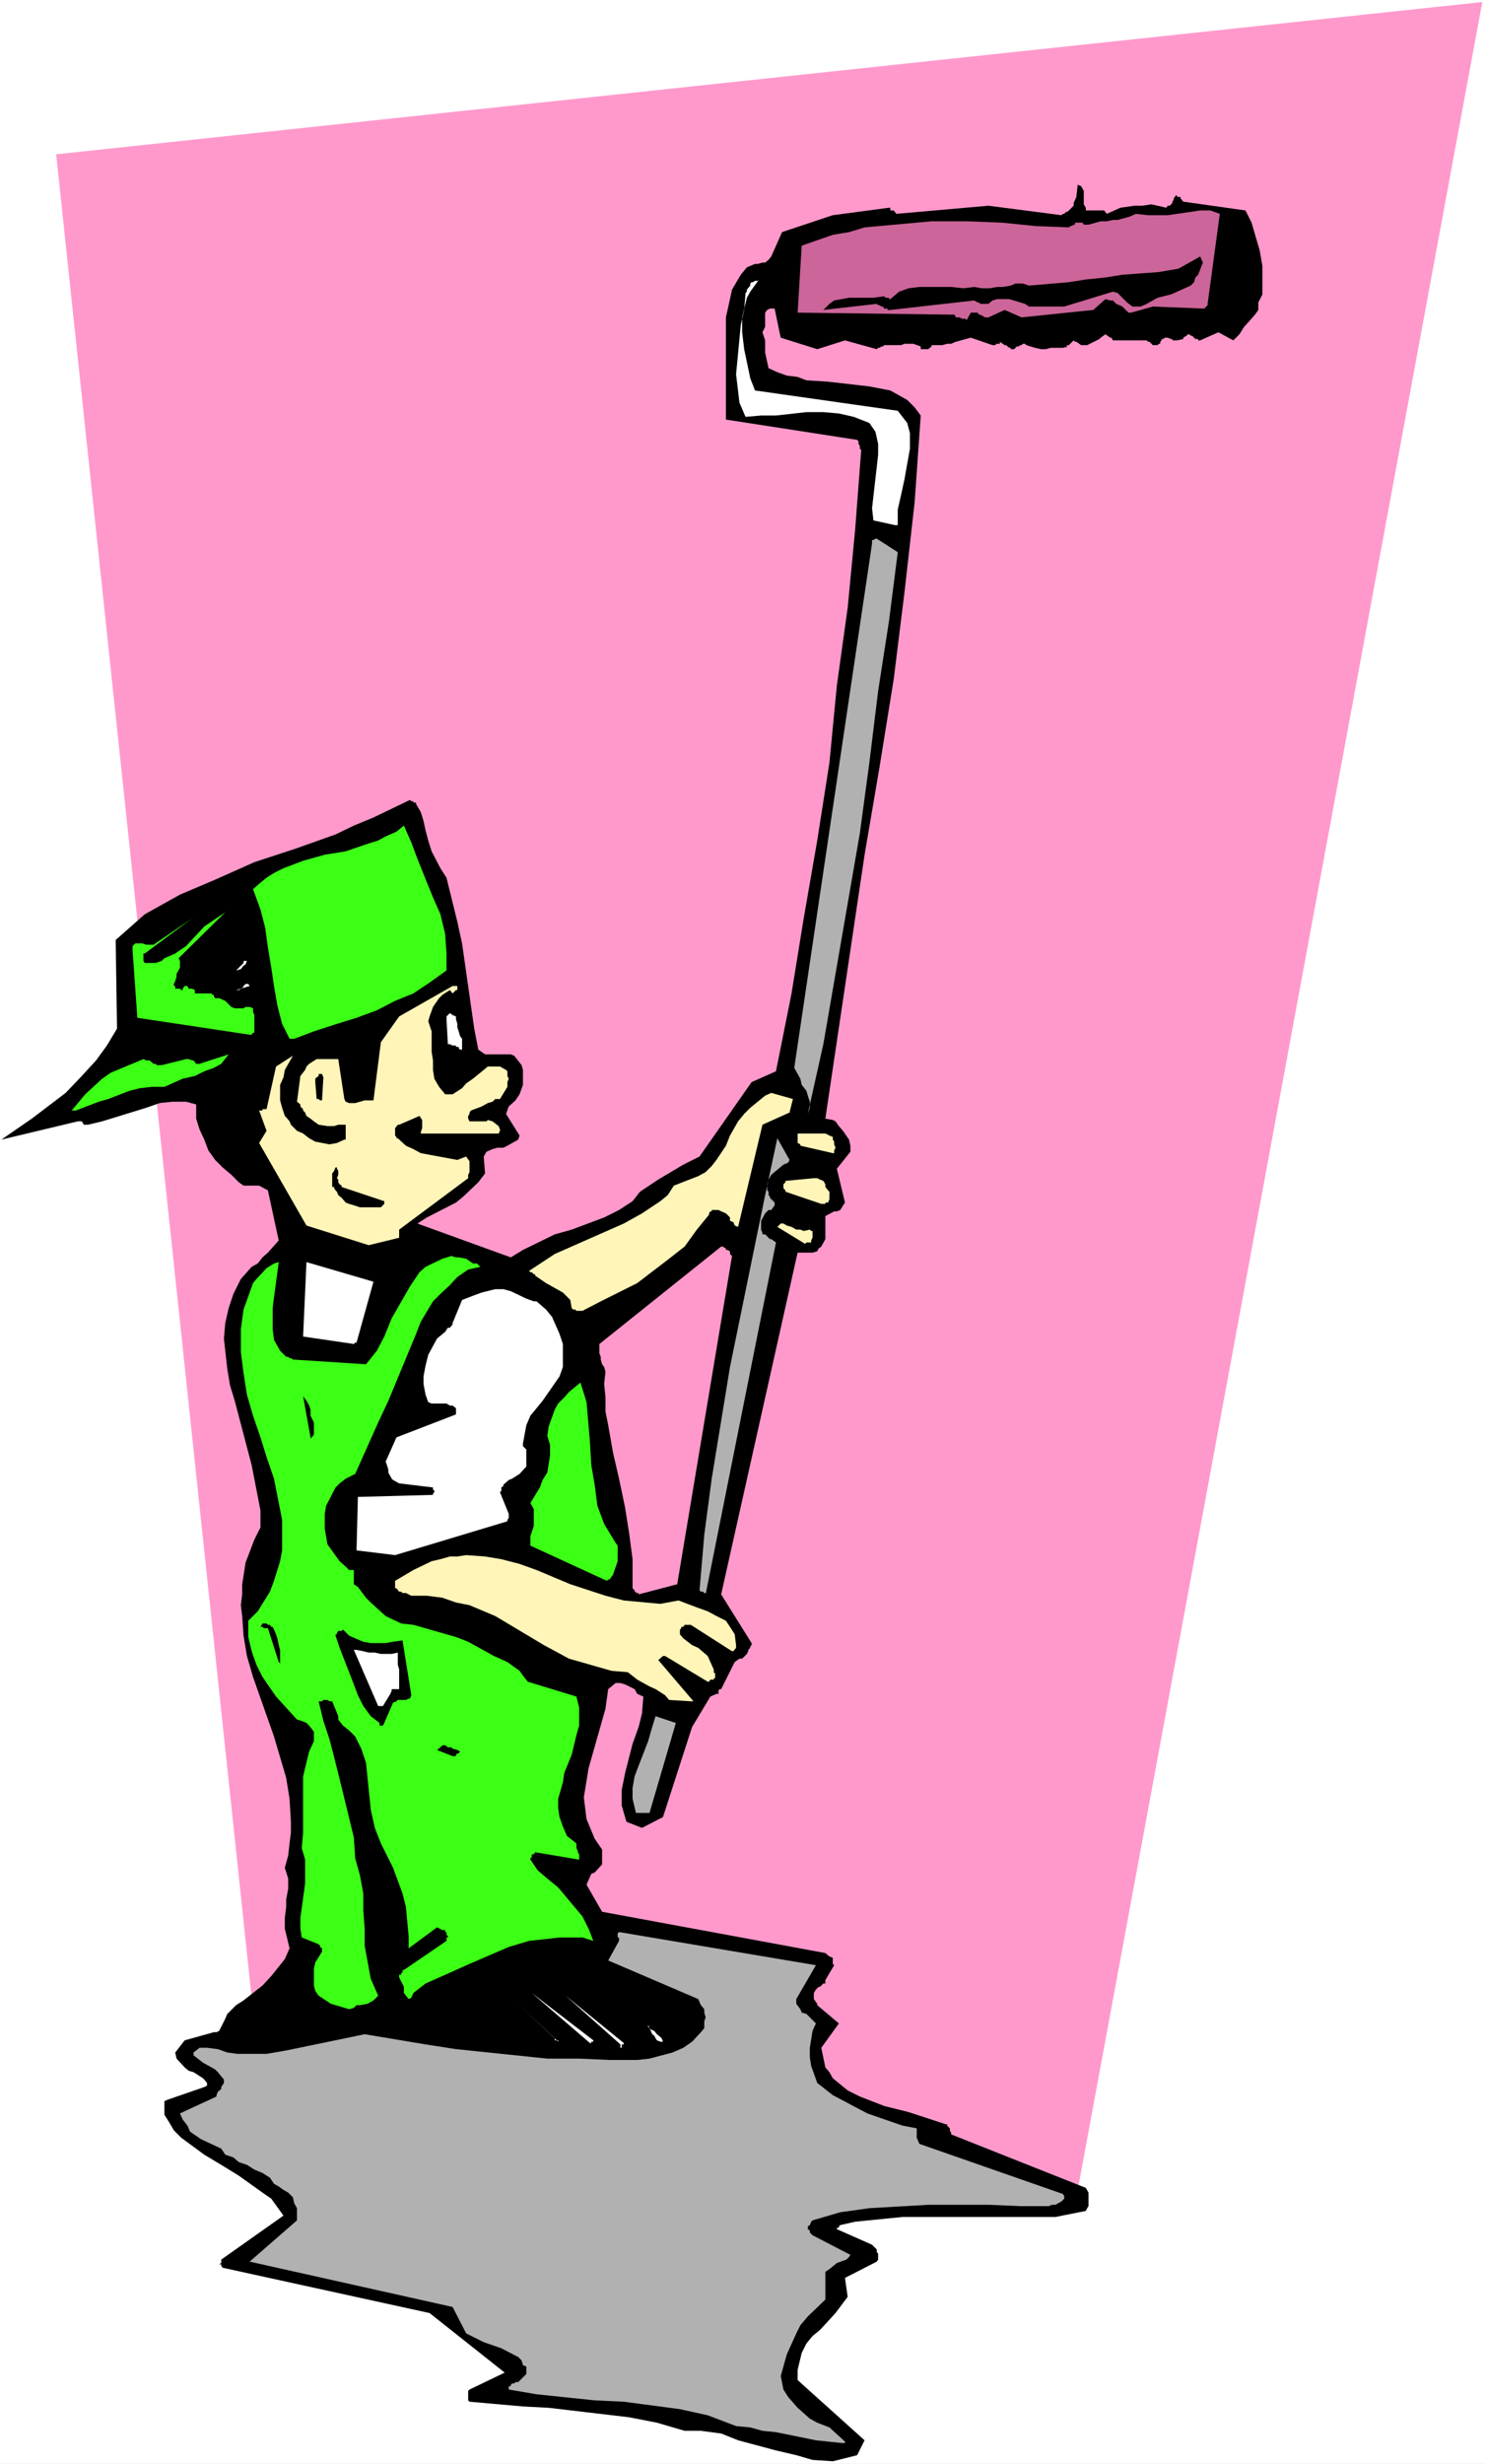
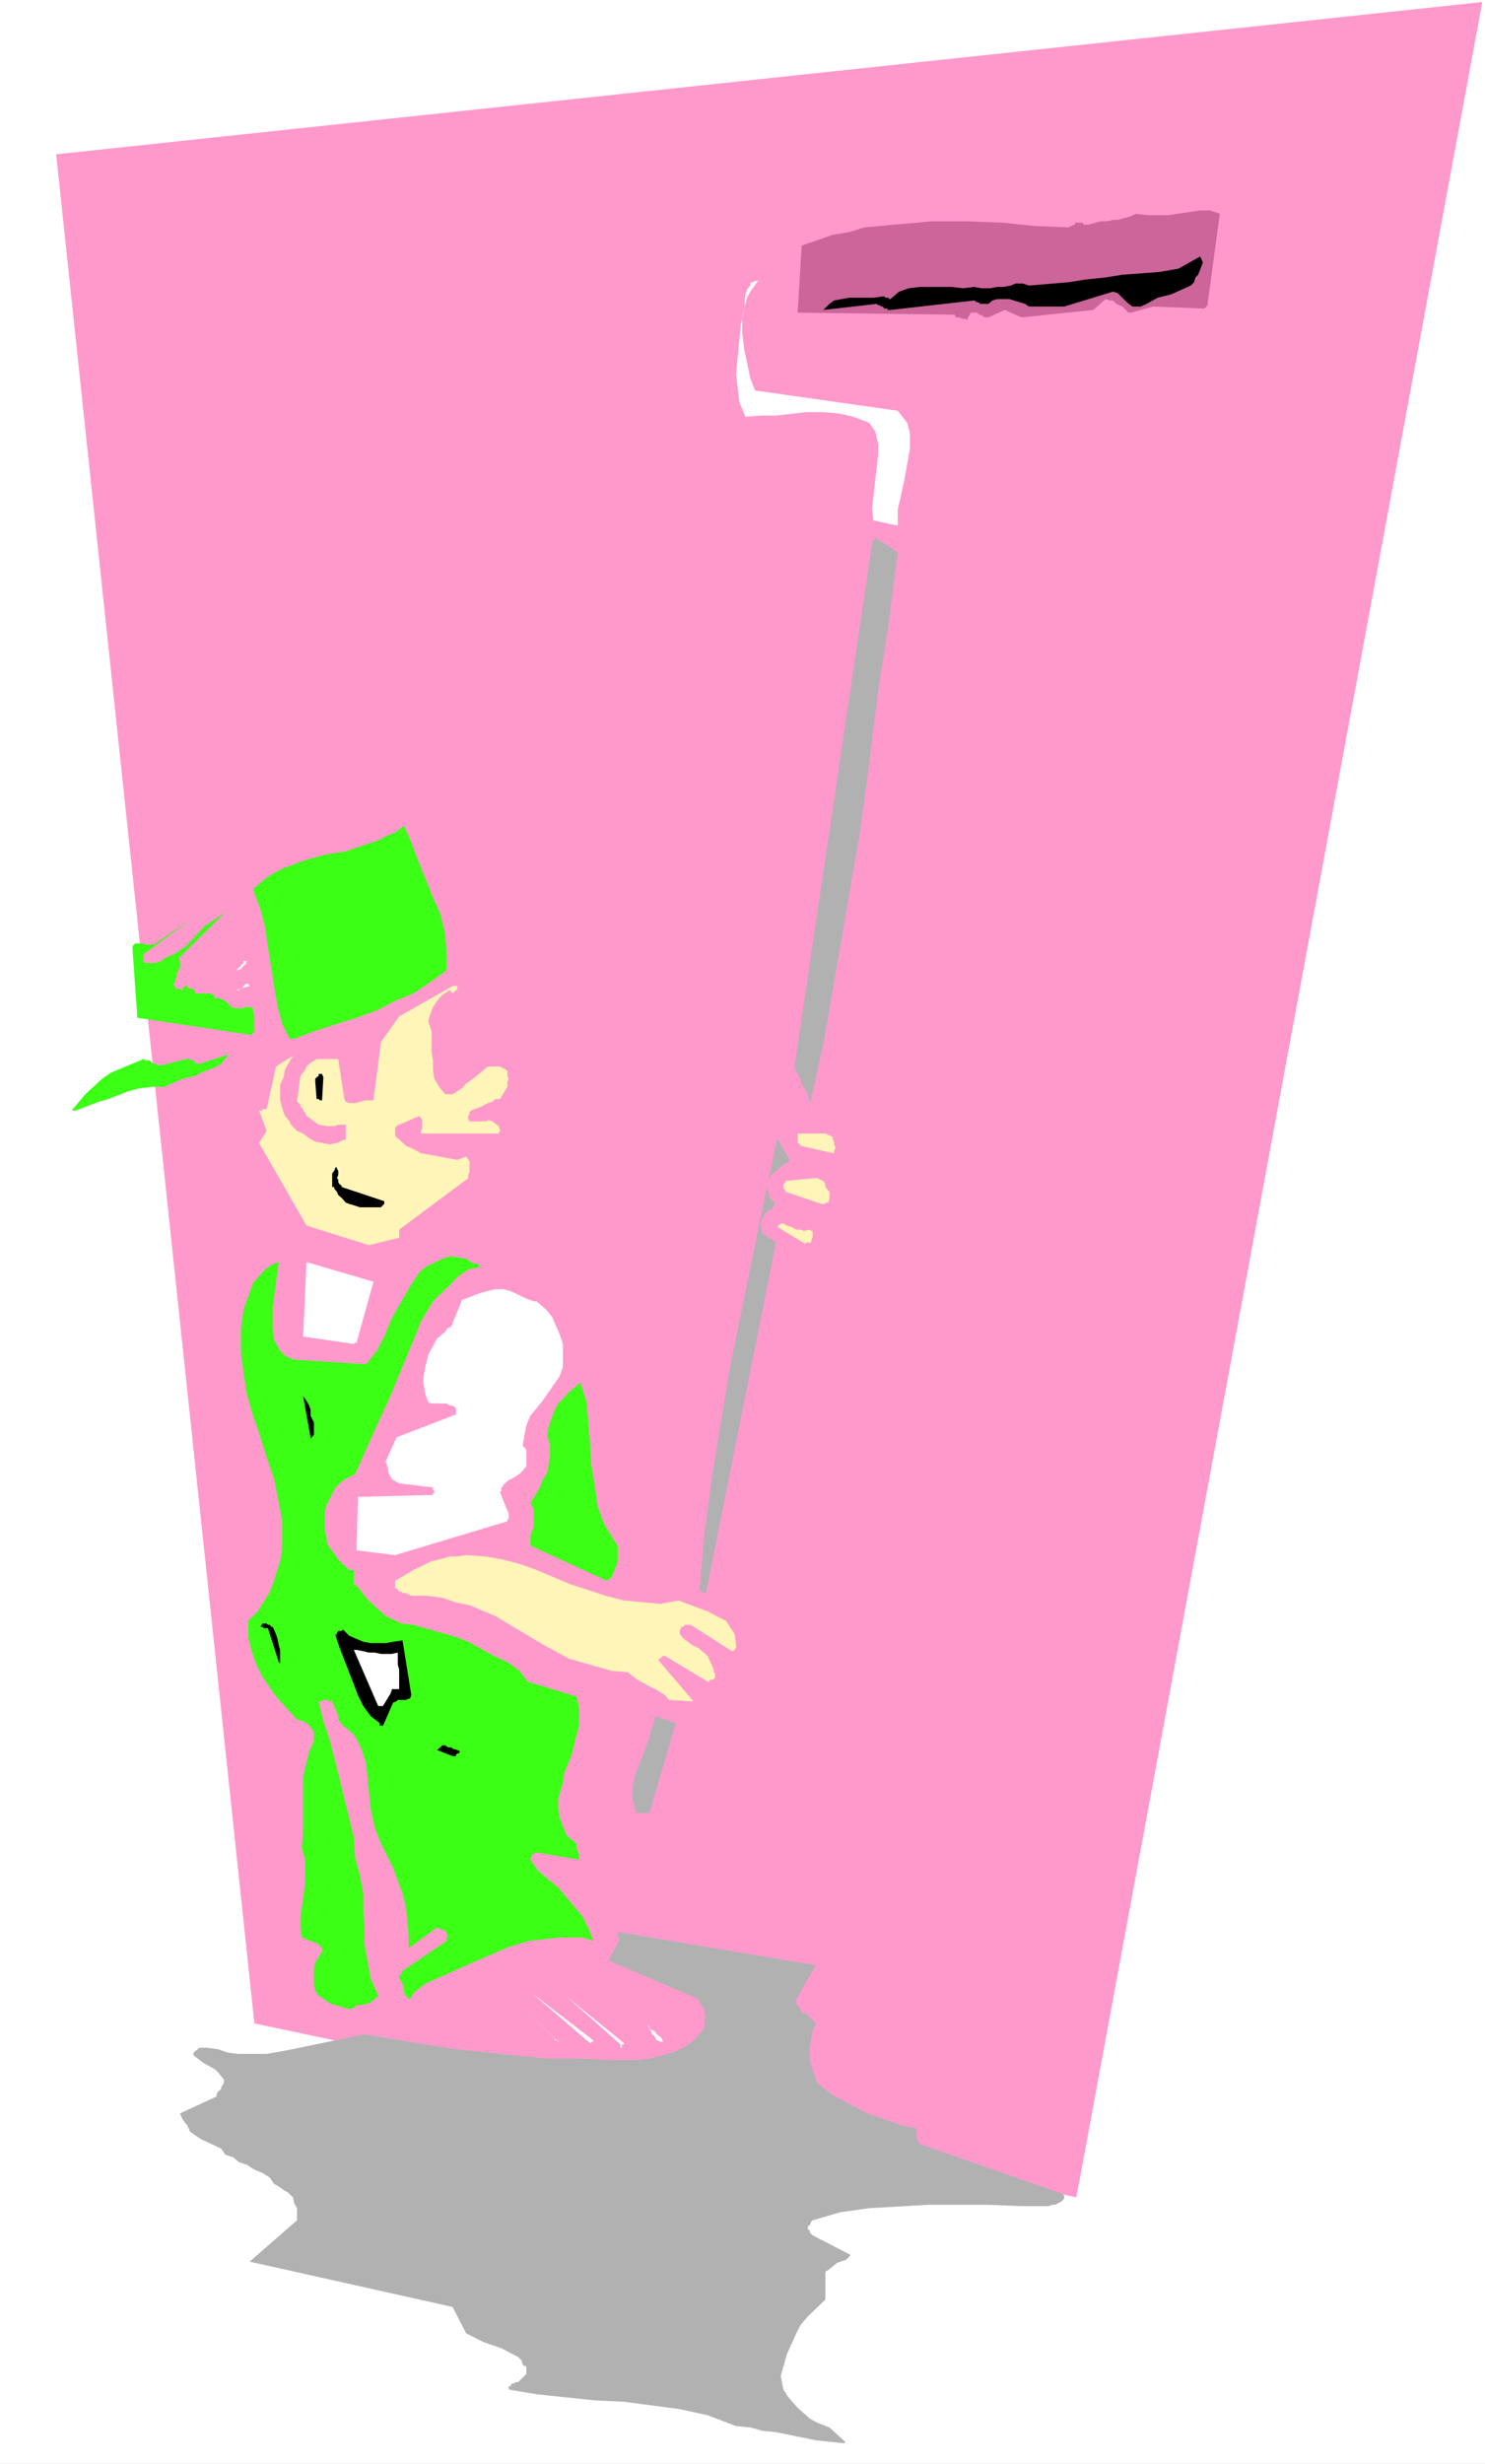
<svg xmlns="http://www.w3.org/2000/svg" xmlns:ns1="http://sodipodi.sourceforge.net/DTD/sodipodi-0.dtd" xmlns:ns2="http://www.inkscape.org/namespaces/inkscape" version="1.0" width="93.845mm" height="155.668mm" id="svg41" ns1:docname="Painter 14.wmf">
  <rect width="100%" height="100%" fill="#333333" stroke="none" />
  <ns1:namedview id="namedview41" pagecolor="#ffffff" bordercolor="#000000" borderopacity="0.25" ns2:showpageshadow="2" ns2:pageopacity="0.0" ns2:pagecheckerboard="0" ns2:deskcolor="#d1d1d1" ns2:document-units="mm" />
  <defs id="defs1">
    <pattern id="WMFhbasepattern" patternUnits="userSpaceOnUse" width="6" height="6" x="0" y="0" />
  </defs>
  <path style="fill:#ffffff;fill-opacity:1;fill-rule:evenodd;stroke:none" d="M 0,588.353 H 354.69 V 0 H 0 Z" id="path1" />
  <path style="fill:#ff99cc;fill-opacity:1;fill-rule:evenodd;stroke:none" d="M 13.412,36.843 354.044,0.485 257.09,524.686 60.758,483.157 Z" id="path2" />
-   <path style="fill:#000000;fill-opacity:1;fill-rule:evenodd;stroke:none" d="m 198.917,587.707 -4.848,-0.323 -3.878,-1.131 -4.848,-1.131 -9.049,-2.424 -4.04,-1.616 -4.848,-0.646 h -3.878 l -6.625,-1.939 -6.625,-1.293 -19.229,-2.262 -6.14,-0.323 -12.766,-1.131 -0.323,-0.323 v -2.262 l 0.323,-0.323 8.403,-4.04 -17.936,-14.22 -49.447,-10.827 -0.323,-0.485 v -0.323 h -0.485 l 0.485,-0.323 v -0.808 l 14.866,-10.503 -2.909,-4.04 -2.101,-1.454 -5.656,-4.04 -4.201,-2.585 -4.04,-2.424 -5.494,-4.04 -1.777,-1.778 -1.131,-1.939 -1.131,-1.778 v -2.101 -0.485 -0.646 l 0.646,-0.323 8.887,-3.07 0.646,-0.323 v -0.646 l -0.646,-0.808 -0.323,-0.323 -2.262,-1.454 -1.131,-0.323 -0.97,-0.808 -1.939,-2.101 -0.323,-1.454 2.262,-2.909 6.948,-1.939 h 0.646 l 0.646,-0.323 1.454,-2.909 0.485,-1.131 0.323,-0.323 1.777,-1.778 1.777,-1.131 4.525,-3.555 2.101,-2.262 3.232,-4.04 1.131,-2.585 -1.131,-4.686 v -2.585 l 0.323,-2.585 v -1.778 l 0.485,-2.585 v -2.424 l -0.808,-2.585 0.808,-2.909 0.323,-2.909 0.323,-2.585 v -2.585 l -0.323,-5.494 -0.808,-5.009 -2.909,-9.857 -5.009,-14.22 -1.454,-5.009 -0.808,-4.848 -0.323,-4.686 -0.323,-2.585 0.323,-2.585 v -2.424 l 0.808,-5.171 2.101,-5.494 1.454,-2.909 v -4.04 l -2.101,-10.827 -4.04,-15.351 -1.131,-3.717 -0.646,-3.878 -0.808,-7.272 0.323,-3.717 0.808,-3.555 1.131,-3.393 1.777,-3.555 2.585,-2.909 1.454,-0.808 1.131,-1.454 1.293,-1.131 2.585,-2.909 -2.585,-11.958 -2.101,-1.131 h -3.717 l -1.131,-0.808 -1.777,-1.778 -2.101,-1.778 -1.777,-1.778 -1.616,-2.262 -0.97,-2.585 -1.131,-2.424 -0.808,-2.585 v -3.393 l -2.424,-0.646 h -3.232 l -3.07,0.323 -3.232,1.131 -10.503,3.232 -3.393,0.808 h -0.97 l -0.485,-0.808 h -0.97 l -18.26,4.363 7.272,-5.009 8.079,-6.14 3.555,-3.717 3.717,-4.04 2.585,-3.555 2.424,-4.04 -0.323,-21.168 6.948,-6.14 8.403,-4.686 8.726,-3.717 9.049,-4.04 9.857,-3.232 9.534,-3.393 4.363,-2.101 4.686,-1.939 8.726,-4.201 0.323,0.323 h 0.485 v 0.323 h 0.646 v 0.323 l 1.131,1.939 0.646,2.101 0.485,2.262 0.646,2.424 0.808,2.585 2.101,4.04 1.454,2.262 2.585,10.503 1.131,5.171 2.909,20.36 0.97,5.009 1.616,1.131 h 6.14 l 0.808,0.323 0.646,0.808 1.131,1.454 0.323,1.131 v 3.555 l -0.808,2.262 -0.97,1.454 -1.616,1.454 -0.646,1.778 3.232,5.171 -0.323,0.97 -2.585,1.454 -0.97,0.485 h -1.454 l -1.131,0.323 -1.454,0.646 -0.646,1.131 0.323,4.04 -1.616,2.101 -3.555,3.393 -1.777,1.454 -6.948,3.555 -2.262,1.454 22.299,8.08 2.909,-1.778 7.595,-3.717 4.04,-1.131 7.756,-2.909 3.555,-1.778 3.232,-2.101 1.777,-2.262 4.363,-2.909 5.979,-3.555 3.878,-1.939 12.442,-17.775 5.817,-2.585 3.717,-18.583 2.909,-17.937 3.232,-18.583 2.909,-18.583 1.777,-18.421 2.585,-18.583 1.777,-18.583 1.454,-19.068 -0.323,-0.323 v -0.646 l -0.323,-0.485 v -0.646 l -0.323,-0.323 -31.348,-4.848 v -0.646 -19.391 -4.363 l 0.97,-4.363 0.485,-2.262 2.101,-3.555 1.454,-1.778 1.939,-0.808 h 0.646 l 1.131,-0.323 h 0.646 l 0.808,-0.646 0.646,-0.808 2.585,-5.817 12.119,-4.04 13.412,-1.778 h 0.323 v 0.646 h 0.323 0.485 l 0.646,0.808 21.976,-1.939 17.452,2.262 0.323,-0.323 h 0.323 l 0.485,-0.485 h 0.323 l 0.97,-0.97 0.485,-0.485 v -0.646 l 0.646,-1.454 0.323,-2.909 0.808,0.323 0.646,1.131 v 3.232 l 0.485,0.808 v 0.646 h 0.97 3.393 l 0.646,0.808 3.232,-1.454 3.393,-0.485 h 1.777 l 2.262,-0.323 1.454,0.323 2.101,0.485 0.323,-0.485 h 0.485 l 0.646,-0.646 v -0.323 l 0.323,-0.485 v -0.323 l 0.485,-0.646 h 0.323 v 0.323 h 0.808 v 0.323 l 0.646,0.808 14.866,2.101 1.454,2.909 1.939,6.625 0.646,3.717 v 3.232 3.555 l -0.97,1.939 v 1.778 l -0.808,1.131 -1.131,1.293 -1.454,1.616 -1.131,1.778 -1.454,1.454 -3.555,-1.939 -4.363,1.939 h -0.485 V 80.957 h -0.646 l -0.808,-0.808 h -0.323 l -0.323,-0.323 h -0.323 l -0.323,0.323 -0.808,0.485 v 0.323 l -1.454,0.323 h -1.131 V 80.957 h -0.323 l -0.808,-0.323 h -0.646 l -0.485,0.323 h -0.323 v 0.323 l -0.323,0.323 v 0.485 h -0.323 l -0.323,0.323 h -1.131 l -0.808,-0.808 h -0.323 l -0.323,-0.323 h -8.079 l -0.323,-0.646 h -0.323 l -1.131,-0.808 -1.131,0.808 -0.323,0.323 -2.909,1.454 h -1.454 l -1.131,-0.808 h -0.323 l -0.323,-0.323 -1.131,1.131 h -0.323 l -0.323,0.323 v 0.323 l 0.323,-0.323 -1.131,0.323 h -2.909 l -1.131,0.323 h -1.131 l -1.454,-0.323 -2.101,-0.646 -0.323,-0.323 h -0.485 l -0.323,0.323 h -0.323 l -0.323,0.323 h -0.485 l -0.646,0.646 h -0.808 v -0.323 h -0.323 l -0.808,-0.646 h -0.323 l -1.131,-0.808 v 0.485 h -0.97 v 0.323 h -0.808 l -5.171,-1.778 -3.555,0.97 -1.131,0.485 h -0.97 l -1.131,0.323 h -2.585 v 0.323 l -0.808,0.646 h -1.454 -0.323 v -0.646 l -1.777,-0.646 h -2.101 l -0.808,0.323 h -4.04 l -0.323,0.323 h -0.323 l -0.485,0.323 h -0.323 l -0.323,0.323 -7.595,-2.101 -6.625,2.101 -8.726,-2.747 -1.454,-6.948 h -1.131 l -0.646,0.323 -0.485,0.646 v 1.131 2.262 l -0.646,1.293 0.646,1.939 v 2.909 l 0.808,3.717 2.101,0.97 2.262,0.808 2.585,0.323 2.101,0.808 5.171,0.323 9.857,1.131 5.009,0.97 4.04,2.262 1.777,1.778 1.454,1.939 -1.454,20.684 -2.424,21.492 -2.585,20.845 -3.393,21.007 -3.555,20.845 -9.372,63.021 1.777,0.323 0.646,0.323 0.808,1.131 0.97,1.131 1.454,2.101 0.323,1.454 v 1.454 l -3.232,4.04 1.939,8.08 -1.131,1.778 -0.808,0.323 h -0.646 l -2.101,1.131 v 5.494 l -0.97,1.778 -0.646,0.485 -0.323,0.646 -1.131,0.323 h -3.555 l -18.26,81.604 7.272,11.635 v 0.485 l -0.323,0.323 v 0.323 l -0.485,0.485 v 0.323 l -0.323,0.646 -1.131,1.131 h -0.646 l -1.131,0.808 -3.232,6.464 h -0.323 l -0.323,0.323 v 0.808 h -0.485 l -1.454,0.646 -4.363,7.272 -6.948,21.492 -5.009,2.585 -3.717,-1.454 -1.131,-3.878 v -3.717 l 0.808,-4.04 1.777,-6.948 1.454,-4.04 0.808,-3.232 0.323,-4.04 -1.454,-0.646 -0.646,-1.131 -2.262,-1.131 -1.131,-0.323 h -1.131 l -1.777,1.454 -0.646,4.686 -4.04,14.22 -1.131,6.948 0.646,5.171 1.939,4.686 1.777,2.585 v 3.555 l -1.777,1.939 -0.808,0.323 -1.131,2.585 3.717,6.464 53.325,9.857 0.97,0.808 0.808,0.323 v 0.323 0.323 0.808 l 0.323,0.323 -2.101,3.555 v 0.485 0.323 h -0.485 l -0.808,0.808 h -0.323 l -0.646,0.646 -0.485,0.808 v 1.454 l 0.808,1.131 v 0.323 l 5.171,4.363 -4.201,5.817 0.97,4.686 0.97,1.131 0.808,1.454 3.555,2.909 2.909,1.454 5.817,2.262 5.817,1.454 8.887,2.909 h 0.323 v 0.323 l 0.646,0.646 v 0.485 l 0.323,0.646 v 0.323 l 32.156,12.766 0.646,1.131 v 3.232 l -0.323,0.485 -0.323,0.646 -7.272,1.454 h -3.393 -18.583 -7.272 -7.272 l -11.311,1.131 -3.555,0.808 -0.323,0.323 v 0.323 h -0.485 v 0.323 l 8.403,3.717 1.131,1.131 v 0.646 l 0.323,0.323 v 1.454 l -0.323,0.485 -7.595,3.878 0.646,4.525 -2.909,3.878 -1.777,1.939 -1.939,2.101 -1.777,1.454 -1.454,1.778 -1.131,2.262 -0.97,4.04 v 2.424 l 15.997,14.382 -1.777,3.555 z" id="path3" />
  <path style="fill:#b1b1b1;fill-opacity:1;fill-rule:evenodd;stroke:none" d="m 201.018,583.344 -6.14,-0.646 -9.534,-1.939 -3.232,-0.323 -2.909,-0.808 -3.393,-0.323 -6.787,-2.585 -6.625,-1.454 -13.412,-1.778 -6.948,-0.323 -13.897,-1.454 -6.625,-1.131 v -0.808 h 0.485 v -0.323 l 0.323,-0.323 h 0.485 l 0.323,-0.323 h 0.646 l 1.939,-1.939 v -0.323 -1.454 l -0.808,-0.323 -0.323,-1.131 -0.808,-0.808 -4.04,-2.101 -4.201,-1.454 -4.201,-2.101 -3.232,-6.302 -48.477,-10.827 11.311,-9.857 v -2.909 l -0.646,-1.131 -0.323,-1.454 -1.131,-1.131 -1.131,-0.646 -1.131,-0.808 -1.131,-0.646 -0.97,-1.454 -1.777,-1.131 -1.939,-0.808 -1.777,-1.131 -1.939,-0.646 -1.293,-1.131 -1.939,-0.646 -0.97,-1.454 -4.848,-2.262 -2.585,-1.778 -0.646,-1.454 -1.131,-1.454 -0.646,-1.454 8.726,-4.04 v -0.323 l 0.323,-0.808 0.808,-0.646 v -0.485 l 0.646,-0.97 v -0.808 l -1.454,-1.778 -0.646,-0.646 -2.909,-1.616 -2.262,-1.778 v -0.646 l 1.454,-1.131 h 0.808 0.97 l 2.585,0.323 2.262,0.808 2.424,0.323 h 6.948 l 4.686,-0.808 18.744,-3.878 14.543,2.424 7.272,1.131 21.815,2.262 h 7.595 l 7.272,0.323 h 6.625 l 2.909,-0.323 5.494,-1.454 2.585,-1.131 2.101,-1.454 2.101,-2.262 0.808,-0.97 v -1.616 l 0.323,-0.97 -0.323,-1.131 v -0.808 l -0.808,-0.97 -0.646,-1.454 -21.491,-9.211 2.585,-4.686 v -0.808 h -0.323 v -0.97 l 0.323,-0.323 47.023,7.918 -4.686,8.08 v 1.131 l 0.97,1.293 0.323,0.808 1.131,0.323 2.262,2.262 -0.808,1.778 -0.646,4.04 v 2.262 l 0.323,2.101 0.646,1.778 0.808,2.262 3.717,2.909 8.241,4.363 8.403,2.909 3.393,0.646 v 2.262 l 0.646,1.454 34.257,11.958 0.323,0.485 v 0.646 l -0.646,0.646 -1.454,0.808 h -0.808 l -0.808,0.323 h -6.787 l -7.272,-0.323 h -14.705 l -14.058,0.808 -6.948,0.97 -6.625,1.939 -0.323,0.323 -0.323,0.808 -0.485,0.323 v 0.646 l 0.485,0.323 v 0.485 l 0.646,0.646 9.049,4.686 -0.323,0.485 -0.646,0.646 -2.262,0.808 -1.777,1.454 -0.97,0.646 v 1.454 5.171 l -4.201,4.04 -1.777,2.101 -0.97,1.939 -2.262,5.009 -1.454,5.171 0.646,3.232 1.131,1.778 2.262,2.585 2.909,2.585 1.777,0.97 2.909,1.131 3.717,3.393 v 0.323 z" id="path4" />
  <path style="fill:#ffffff;fill-opacity:1;fill-rule:evenodd;stroke:none" d="m 148.178,488.167 -13.089,-11.635 13.897,11.311 v 0.323 h -0.485 v 0.808 h -0.323 z" id="path5" />
  <path style="fill:#ffffff;fill-opacity:1;fill-rule:evenodd;stroke:none" d="m 158.035,487.52 h -0.323 l -0.808,-0.323 -0.323,-0.485 -0.323,-0.646 -0.485,-0.323 -0.323,-0.808 -0.323,-0.646 -0.323,-0.808 v 0.485 l 0.646,0.646 0.808,0.323 0.646,0.808 0.808,0.646 0.323,0.323 0.323,0.808 z" id="path6" />
-   <path style="fill:#ffffff;fill-opacity:1;fill-rule:evenodd;stroke:none" d="m 140.906,487.844 -13.897,-11.958 14.705,11.311 v 0.323 h -0.485 v 0.323 z" id="path7" />
+   <path style="fill:#ffffff;fill-opacity:1;fill-rule:evenodd;stroke:none" d="m 140.906,487.844 -13.897,-11.958 14.705,11.311 v 0.323 h -0.485 v 0.323 " id="path7" />
  <path style="fill:#ffffff;fill-opacity:1;fill-rule:evenodd;stroke:none" d="m 132.504,486.712 -9.695,-9.049 10.503,9.857 v -0.323 h -0.808 z" id="path8" />
-   <path style="fill:#ffffff;fill-opacity:1;fill-rule:evenodd;stroke:none" d="m 127.818,487.52 -10.18,-8.726 z" id="path9" />
  <path style="fill:#3cff16;fill-opacity:1;fill-rule:evenodd;stroke:none" d="m 84.512,479.441 -1.131,0.323 -4.363,-1.293 -2.909,-1.939 -0.808,-1.131 -0.323,-1.293 v -4.04 l 0.323,-1.454 1.616,-2.585 v -0.808 l -0.485,-0.323 v -0.323 l -0.323,-0.323 -4.04,-1.616 -0.323,-2.101 v -2.585 l 1.131,-8.241 v -5.656 l -0.808,-2.747 0.323,-3.717 v -13.412 l 1.454,-5.979 1.131,-2.424 v -1.131 -1.131 l -1.131,-1.454 -0.646,-0.646 -1.131,-0.485 -1.131,-0.323 -5.009,-5.494 -3.232,-4.686 -1.454,-2.909 -1.131,-3.232 -0.808,-3.393 v -3.878 l 2.262,-2.262 2.909,-4.686 0.97,-2.585 1.454,-4.686 0.485,-2.585 v -7.272 l -1.939,-9.857 -1.777,-5.171 -1.454,-4.686 -1.777,-5.171 -1.454,-5.009 -0.808,-5.171 -0.646,-5.009 v -5.494 l 0.646,-4.686 2.262,-6.302 0.808,-0.97 2.424,-2.585 1.777,-1.131 1.131,-0.323 -1.131,8.403 -0.323,2.585 v 5.009 l 0.323,2.585 1.454,2.585 1.454,1.454 h 0.485 l 0.323,0.323 h 0.323 l 0.485,0.323 17.452,1.131 2.585,-3.232 1.777,-3.393 1.777,-4.363 4.363,-7.595 2.262,-3.393 1.454,-1.293 4.04,-1.939 2.101,-0.646 1.131,0.323 h 0.646 l 1.777,0.323 1.616,1.131 h 0.97 l 0.808,0.808 -2.909,0.646 -2.585,1.778 -1.777,1.939 -2.262,2.101 -1.777,1.778 -2.909,4.848 -1.131,2.909 -6.625,15.998 -2.424,5.171 -5.494,12.281 -2.262,1.131 -1.454,1.131 -0.97,0.97 -2.262,4.363 -0.323,1.939 v 3.555 l 0.646,3.717 0.808,1.131 2.101,2.909 1.454,1.293 0.808,0.808 h 1.131 v 0.485 0.323 2.585 l 0.97,0.646 1.939,2.585 1.131,1.131 3.555,3.232 3.717,1.778 2.909,0.323 10.18,2.909 2.909,1.131 4.686,2.585 1.454,0.808 1.454,0.646 1.777,0.808 2.909,2.101 0.808,1.131 1.131,1.454 11.634,3.555 0.646,2.585 v 4.363 l -0.646,2.262 -1.131,4.686 -1.777,4.363 -0.323,2.262 -1.131,3.878 v 2.262 l 0.323,2.101 0.808,2.262 0.97,2.262 2.262,1.778 v 1.131 l 0.323,0.646 v 0.323 l 0.323,0.485 v 1.293 l -10.503,-1.778 -0.323,0.485 h -0.485 v 0.646 l -0.323,0.323 v 0.323 l 1.777,2.585 2.262,1.939 2.585,2.101 5.817,6.948 1.454,2.909 1.131,2.909 -2.585,-0.808 h -2.909 -2.585 l -7.272,0.808 -4.848,1.454 -9.372,4.04 -4.686,2.101 -5.817,2.585 -2.909,2.262 -0.485,1.131 -0.646,0.323 -1.131,-1.454 v -1.454 l -1.131,-2.262 v -0.646 h 0.485 v -0.485 h 0.323 v -0.646 h 0.323 l 10.18,-6.948 v -0.808 h 0.323 v -0.323 l -0.323,-0.323 v -0.646 h -0.323 v -0.485 h -0.646 l -1.293,-0.646 -6.787,5.009 v -2.909 l -0.646,-6.948 -0.808,-3.232 -2.262,-6.14 -1.454,-2.909 -1.454,-2.909 -1.454,-3.717 -0.97,-4.363 -1.131,-11.15 -1.131,-3.393 -1.454,-2.909 -1.454,-1.454 -1.454,-1.131 -1.131,-1.454 v -0.808 l -1.454,-3.555 h -0.646 l -0.485,-0.323 h -0.97 l -0.323,0.323 h -0.808 l 1.131,4.686 1.454,4.363 1.131,4.363 1.293,5.171 3.393,13.897 0.323,5.009 1.131,4.04 0.808,4.363 v 4.04 l 0.323,4.363 v 4.04 l 1.454,7.918 1.777,4.04 -1.131,1.131 -1.454,0.808 -1.777,0.323 h -0.808 z" id="path10" />
  <path style="fill:#b1b1b1;fill-opacity:1;fill-rule:evenodd;stroke:none" d="m 153.672,432.903 h -0.323 -0.485 -0.323 -0.323 -0.323 l -0.808,-3.393 v -2.585 l 0.485,-2.747 0.97,-2.585 1.131,-2.909 1.131,-2.909 0.97,-3.393 0.808,-2.585 4.848,1.616 -6.302,21.492 h -0.323 -0.323 -0.485 z" id="path11" />
  <path style="fill:#000000;fill-opacity:1;fill-rule:evenodd;stroke:none" d="m 108.104,419.329 -3.717,-1.454 0.808,-0.646 0.485,-0.485 h 0.646 l 0.646,0.485 h 0.808 l 0.323,0.323 1.131,0.323 0.646,0.323 -0.323,0.485 h -0.323 l -0.323,0.323 v 0.323 z" id="path12" />
  <path style="fill:#000000;fill-opacity:1;fill-rule:evenodd;stroke:none" d="m 90.652,411.411 -2.101,-1.616 -1.777,-2.424 -1.293,-2.585 -0.97,-2.585 -1.131,-2.909 -1.131,-2.909 -1.131,-2.909 -0.97,-2.909 v -0.323 h 0.323 v -0.323 l 0.323,-0.485 h 0.323 0.485 l 0.323,-0.323 1.454,1.454 1.454,0.646 1.939,0.808 1.777,0.323 h 1.777 1.777 l 1.777,-0.323 2.262,-0.323 2.101,13.089 -0.323,0.808 h -0.323 l -0.646,0.323 h -0.485 -0.646 -0.808 l -0.323,0.323 -0.808,0.323 -2.101,4.848 -0.323,0.646 h -0.485 -0.323 z" id="path13" />
  <path style="fill:#ffffff;fill-opacity:1;fill-rule:evenodd;stroke:none" d="m 90.329,407.371 -5.817,-13.412 h 0.646 l 1.616,0.323 1.293,0.323 h 1.454 l 1.454,0.323 h 1.131 1.454 l 1.454,-0.323 v 0.808 0.97 1.131 l 0.323,1.131 v 0.97 1.454 1.131 1.131 h -0.323 -0.323 -0.323 -0.485 -0.323 v 0.323 l -0.323,0.808 -1.777,2.909 h -0.485 -0.323 z" id="path14" />
  <path style="fill:#fff5b8;fill-opacity:1;fill-rule:evenodd;stroke:none" d="m 164.983,406.24 -5.171,-0.323 -0.97,-1.131 -2.262,-1.454 -1.454,-0.646 -2.909,-1.616 -2.262,-1.778 -3.878,-0.323 -10.18,-2.909 -5.979,-3.232 -11.634,-6.948 -6.14,-2.585 -3.232,-0.646 -3.232,-1.131 -3.717,-0.485 h -3.717 l -1.293,-0.646 h -0.808 l -0.323,-0.323 h -0.485 l -0.646,-0.808 h -0.323 v -1.778 l 4.363,-2.585 4.363,-2.101 2.101,-0.485 2.262,-0.646 h 1.777 l 2.101,-0.323 4.525,0.323 3.878,0.646 4.363,1.131 4.04,1.454 8.079,3.393 8.403,2.747 4.363,1.131 8.726,0.808 4.363,-0.808 2.101,0.808 2.585,0.97 2.262,0.808 2.101,1.131 2.262,1.131 0.97,1.454 1.131,1.778 0.323,2.585 v 0.646 l -0.646,0.808 h -0.323 l -9.857,-6.302 h -1.454 l -0.323,0.485 h -0.485 v 0.323 l -0.323,0.323 v 1.131 l 0.808,0.97 2.101,1.616 1.454,0.646 2.262,1.939 1.454,3.232 v 0.646 l 0.323,0.323 v 1.131 h -0.323 v 0.323 h -0.808 l -0.323,0.485 h -0.323 l -10.18,-6.14 h -0.485 l -1.131,0.97 8.403,9.857 z" id="path15" />
  <path style="fill:#000000;fill-opacity:1;fill-rule:evenodd;stroke:none" d="m 66.575,396.868 -2.585,-8.08 h -0.323 -0.323 -0.323 l -0.323,-0.323 h -0.485 l 0.485,-0.808 h 0.323 0.323 0.323 l 0.323,0.323 h 0.485 l 0.323,0.485 h 0.323 l 0.323,0.646 0.485,1.131 0.323,0.97 0.323,1.616 0.323,1.131 v 1.454 0.646 1.454 -0.323 z" id="path16" />
  <path style="fill:#b1b1b1;fill-opacity:1;fill-rule:evenodd;stroke:none" d="m 168.215,380.385 -0.323,-0.323 h -0.485 l -0.323,-0.323 1.131,-13.25 1.777,-13.412 4.363,-26.663 8.403,-41.044 2.909,-13.574 2.909,5.171 -0.323,0.646 -1.131,0.485 -2.909,2.424 -0.646,1.131 -0.323,1.131 v 1.454 l 0.323,0.323 v 0.808 l 0.323,0.323 v 0.323 l 1.131,1.131 v 0.646 l -0.808,1.131 h -0.646 l -0.808,0.808 -0.97,1.778 v 2.101 l 0.323,0.808 v 0.323 h 0.646 l 1.131,1.131 h 0.323 l 1.131,0.808 -16.805,84.027 v -0.323 z" id="path17" />
  <path style="fill:#ff99cc;fill-opacity:1;fill-rule:evenodd;stroke:none" d="m 151.895,380.385 v -0.323 h -0.323 v -0.323 l -0.485,-0.485 v -0.323 -0.323 -6.302 l -0.808,-6.14 -0.97,-6.14 -1.454,-6.948 -1.454,-6.302 -1.131,-6.464 -0.646,-3.232 v -3.393 l -0.323,-3.232 0.323,-2.909 -0.323,-1.131 -0.485,-0.646 -0.323,-1.131 v -0.646 l -0.323,-0.808 v -0.646 -0.808 -0.808 l 29.086,-23.269 h 0.323 l 0.808,0.485 v 0.323 h 0.323 l 0.646,0.323 v 0.323 0.323 l 0.485,0.485 -13.089,78.372 -9.211,2.424 v -0.323 h -0.323 z" id="path18" />
  <path style="fill:#3cff16;fill-opacity:1;fill-rule:evenodd;stroke:none" d="m 144.946,377.477 -18.26,-8.403 v -2.262 l 0.808,-2.424 v -4.04 l -0.808,-1.454 2.262,-3.717 0.646,-1.778 1.131,-1.778 0.646,-4.04 v -2.585 l -0.646,-2.101 0.323,-2.262 1.454,-4.04 0.808,-1.454 1.454,-1.454 1.131,-1.293 2.747,-2.262 1.454,4.686 0.808,9.534 0.323,5.494 0.808,4.686 0.646,5.009 1.616,4.363 2.747,4.525 0.485,0.646 v 3.717 l -1.131,3.232 -0.808,1.131 h -0.323 z" id="path19" />
  <path style="fill:#ffffff;fill-opacity:1;fill-rule:evenodd;stroke:none" d="m 94.369,371.336 -9.211,-1.131 0.323,-12.766 17.936,-0.485 v -0.323 l 0.323,-0.323 v -0.323 l -0.323,-0.323 v -0.485 l -8.079,-0.97 -1.454,-0.808 -0.323,-0.323 -0.808,-1.454 v -0.646 l -0.323,-1.131 -0.323,-0.808 2.585,-5.817 13.412,-5.171 0.808,-0.323 v -1.454 l -0.808,-0.646 h -0.646 l -0.808,-0.485 h -3.555 l -0.808,-0.323 -0.646,-1.778 -0.485,-2.585 v -1.778 l 0.485,-2.585 0.646,-2.585 1.131,-2.101 0.97,-1.778 1.939,-1.616 0.646,-0.97 h 0.485 l 0.646,-0.808 v -0.323 l 2.262,-5.494 2.909,-1.131 1.777,-0.646 3.232,-0.808 h 1.939 l 1.777,0.485 3.717,1.778 1.777,0.646 h 0.646 l 2.262,1.939 1.454,1.778 1.777,4.04 0.808,2.424 v 5.494 l -0.808,2.262 -4.04,5.817 -2.909,3.555 -0.97,2.262 -0.808,4.363 v 0.646 l 0.808,0.808 v 2.585 0.323 1.131 l -1.616,1.778 -1.777,1.131 -0.808,0.323 -1.293,1.131 v 0.323 l -0.485,0.323 v 0.808 l -0.323,0.323 2.101,5.171 v 0.97 l -0.323,0.485 v 0.323 z" id="path20" />
  <path style="fill:#000000;fill-opacity:1;fill-rule:evenodd;stroke:none" d="m 74.17,343.22 -1.777,-9.857 0.808,1.131 0.646,1.131 0.323,0.97 v 1.454 l 0.808,1.616 v 1.454 1.454 l -0.808,0.97 z" id="path21" />
  <path style="fill:#ffffff;fill-opacity:1;fill-rule:evenodd;stroke:none" d="m 84.512,320.92 -12.119,-1.778 0.808,-17.775 15.997,4.686 -4.04,14.543 h -0.323 z" id="path22" />
-   <path style="fill:#fff5b8;fill-opacity:1;fill-rule:evenodd;stroke:none" d="m 139.129,313.002 h -1.454 l -0.323,-0.323 h -0.485 l -0.323,-0.323 -0.323,-1.939 -1.777,-1.778 -2.585,-1.454 -1.454,-0.808 -2.585,-1.778 v -0.323 h -0.323 l -0.485,-0.485 h -0.323 l -0.323,-0.323 6.14,-4.04 16.482,-7.272 4.363,-2.424 4.363,-2.909 1.777,-1.454 1.454,-2.262 5.817,-2.262 1.777,-0.97 1.454,-1.454 1.131,-1.454 2.262,-3.393 0.97,-2.424 1.939,-3.393 1.454,-1.778 1.454,-1.454 3.555,-2.909 1.454,-0.646 5.171,1.454 -0.808,3.232 -6.464,2.909 -5.817,24.4 -0.808,-0.323 -0.323,-0.808 -0.808,-0.323 v -0.808 l -0.97,-0.97 -1.131,-0.485 -0.646,-0.323 h -1.616 v 0.323 h -0.323 l -0.323,0.485 v 0.323 l -2.909,3.555 -2.909,4.04 -3.717,2.909 -7.595,5.817 -8.726,4.363 z" id="path23" />
  <path style="fill:#fff5b8;fill-opacity:1;fill-rule:evenodd;stroke:none" d="m 88.067,297.328 -14.866,-4.686 -11.311,-19.714 1.777,-2.909 -1.777,-4.848 h 0.808 v -0.323 h 0.97 l 2.262,-10.18 4.04,-2.585 -1.939,3.393 -0.323,1.778 -0.808,1.778 v 3.717 l 0.485,1.778 0.646,1.939 0.323,0.323 0.808,0.97 0.323,0.808 1.454,1.454 1.454,0.646 1.454,1.131 1.454,0.808 3.393,0.646 1.777,-0.323 1.777,-0.808 h 0.323 v -0.646 -0.323 -1.778 -0.808 h -1.777 l -0.97,0.323 h -1.616 l -2.101,-0.323 -1.131,-0.808 -0.808,-0.646 -0.97,-0.646 -0.323,-0.808 -0.485,-0.485 v -0.323 l -0.646,-0.646 v -0.485 l -0.808,-0.646 0.808,-6.14 1.131,-1.454 0.323,-0.808 0.646,-0.646 1.777,-1.131 h 5.171 l 1.454,9.534 0.323,0.646 0.808,0.323 h 1.454 l 2.262,-0.646 h 2.101 l 1.777,-13.897 4.363,-6.14 12.766,-7.272 h 1.131 v 0.97 h -0.323 l -0.808,0.808 -0.646,-0.808 -1.777,1.131 -0.808,0.808 -1.454,2.101 -0.808,2.262 -0.323,1.131 0.808,2.424 v 4.848 l 0.323,2.101 v 2.262 l 0.323,2.101 1.131,1.939 1.454,1.778 h 1.777 l 2.262,-1.454 0.97,-1.131 1.616,-1.131 2.585,-2.101 0.97,-0.808 h 2.909 l 1.454,0.808 0.323,0.323 v 1.131 l 0.323,0.646 -0.323,0.808 v 1.131 l -1.777,2.909 h -1.131 l -0.646,0.646 -1.131,0.323 -1.454,0.808 -2.585,0.97 -0.323,0.485 v 0.323 l -0.323,0.485 v 0.646 l 0.323,0.646 h 0.808 1.293 0.808 1.131 l 0.323,-0.323 1.131,0.323 1.454,1.131 0.323,0.808 v 0.323 l -0.323,0.646 h -18.583 v -0.323 l 0.323,-0.97 v -1.939 l -0.646,-0.97 -4.848,2.101 h -0.323 l -0.646,0.808 v 1.778 l 0.323,0.323 v 0.323 h 0.323 l 1.939,1.778 1.777,0.808 1.777,0.97 8.726,1.616 2.101,-0.808 0.808,1.131 v 2.585 l -0.323,0.646 v 0.808 l -16.482,12.281 v 1.939 z" id="path24" />
  <path style="fill:#fff5b8;fill-opacity:1;fill-rule:evenodd;stroke:none" d="m 192.292,297.004 -6.625,-4.04 0.808,-0.808 h 0.646 l 0.808,0.485 1.131,0.323 1.131,0.646 h 0.97 l 0.808,0.323 1.454,-0.323 0.323,0.323 h 0.323 v 0.485 0.323 0.485 0.323 l -0.323,0.646 v 0.485 h -0.323 -0.485 -0.323 z" id="path25" />
  <path style="fill:#000000;fill-opacity:1;fill-rule:evenodd;stroke:none" d="m 89.521,288.279 h -0.97 -1.454 -1.131 l -1.454,-0.485 -1.131,-0.323 -0.808,-0.323 -0.97,-1.131 -0.808,-0.646 -0.323,-0.808 -0.323,-0.323 -0.323,-0.485 v -0.323 h -0.485 v -0.323 -0.323 -0.485 -0.323 -0.323 -0.323 -0.808 -0.323 l 0.485,-0.646 0.323,-0.808 h 0.323 v 0.323 l 0.323,0.485 v 0.646 0.323 l -0.323,0.808 0.323,0.323 v 0.323 0.323 l 0.323,0.485 0.485,0.323 v 0.323 l 10.18,3.393 v 0.323 0.323 l -0.323,0.323 -0.485,0.485 h -0.646 -0.323 z" id="path26" />
  <path style="fill:#fff5b8;fill-opacity:1;fill-rule:evenodd;stroke:none" d="m 196.17,287.471 -8.564,-2.909 v -0.323 l -0.485,-0.485 v -0.323 -0.323 -0.323 l 0.485,-0.485 v -0.323 l 6.787,-0.646 h 0.808 l 0.646,0.323 0.808,0.323 0.485,0.808 v 0.646 l 0.646,0.808 0.323,0.323 v 0.808 0.323 0.323 0.323 l -0.323,0.808 h -0.646 v 0.323 h -0.485 z" id="path27" />
  <path style="fill:#fff5b8;fill-opacity:1;fill-rule:evenodd;stroke:none" d="m 198.917,275.351 -7.756,-1.778 v -0.323 l -0.646,-0.323 v -0.323 -0.485 -0.323 -0.646 -0.485 h 6.625 l 0.97,0.485 0.808,0.323 v 0.646 l 0.323,0.485 v 0.646 l 0.323,0.808 -0.323,0.646 v 0.646 z" id="path28" />
  <path style="fill:#b1b1b1;fill-opacity:1;fill-rule:evenodd;stroke:none" d="m 192.938,265.979 0.485,-1.454 v -1.454 l -0.485,-1.454 -0.323,-1.131 -1.131,-1.454 -0.323,-1.454 -0.646,-1.131 -0.808,-1.454 18.583,-125.233 v -0.485 -0.323 h 0.323 l 0.485,-0.323 h 0.323 l 5.009,3.232 -2.101,16.482 -2.585,16.644 -2.101,17.129 -2.262,16.805 -2.909,16.805 -2.909,16.805 -2.909,16.805 z" id="path29" />
  <path style="fill:#3cff16;fill-opacity:1;fill-rule:evenodd;stroke:none" d="m 18.098,265.171 h -0.97 l 3.232,-3.878 4.04,-3.717 2.101,-1.454 7.756,-3.232 0.646,0.323 h 0.808 l 0.97,0.808 h 0.485 l 0.323,0.323 h 1.131 l 5.817,-1.454 h 0.646 l 0.808,0.323 h 0.323 l 0.646,0.808 h 0.808 l 6.948,-2.262 -1.777,2.262 -1.777,0.97 -2.262,0.808 -2.262,1.131 -2.909,0.646 -4.363,1.939 h -2.909 l -2.909,0.323 -2.585,0.646 -5.009,1.939 -2.262,0.646 z" id="path30" />
  <path style="fill:#000000;fill-opacity:1;fill-rule:evenodd;stroke:none" d="m 75.624,262.424 -0.323,-4.04 v -0.485 -0.323 l 0.323,-0.323 0.485,-0.323 v -0.485 h 0.323 0.485 l 0.323,0.808 -0.323,5.494 h -0.485 l -0.323,-0.323 z" id="path31" />
-   <path style="fill:#ffffff;fill-opacity:1;fill-rule:evenodd;stroke:none" d="m 109.558,250.305 v -0.323 h -0.323 -0.323 v -0.323 h -0.808 l -0.646,-0.323 h -0.485 l -0.323,-5.979 v -0.646 l 0.323,-0.323 0.485,-0.485 0.646,0.485 0.808,0.323 v 0.323 0.323 l 0.323,1.131 v 0.808 l 0.323,0.97 0.323,1.131 0.485,0.646 v 1.293 0.646 1.131 -0.485 h -0.485 z" id="path32" />
  <path style="fill:#3cff16;fill-opacity:1;fill-rule:evenodd;stroke:none" d="m 70.292,248.042 h -0.323 -0.485 -0.323 l -1.777,-3.555 -1.131,-4.363 -0.808,-4.686 -0.646,-4.363 -0.808,-4.848 -0.646,-4.686 -1.131,-4.363 -1.777,-4.848 1.454,-1.293 1.777,-1.454 1.777,-1.131 2.262,-1.131 4.686,-1.778 5.171,-1.454 5.009,-0.808 5.171,-1.778 2.585,-0.808 1.777,-0.97 2.585,-1.131 1.777,-1.454 1.777,4.04 1.454,3.878 1.939,4.848 1.777,4.363 1.777,4.04 1.131,4.686 0.323,4.686 v 4.04 l -4.04,2.909 -3.878,2.585 -4.363,1.778 -4.363,2.262 -4.848,1.778 -4.686,1.454 -5.494,1.778 z" id="path33" />
  <path style="fill:#3cff16;fill-opacity:1;fill-rule:evenodd;stroke:none" d="m 59.627,247.073 -26.824,-4.04 -1.131,-15.998 v -1.131 l 0.646,-0.646 h 1.616 l 0.97,0.323 h 1.777 l 9.211,-6.302 -11.311,8.403 h -0.323 v 1.778 l 0.323,0.485 h 2.585 l 1.454,-0.485 0.646,-0.646 2.585,-1.131 2.585,-1.778 4.363,-4.686 5.009,-3.393 -11.15,10.988 0.323,0.646 v 1.616 l -0.808,1.454 v 0.646 l -0.323,1.131 -0.323,0.646 v 0.485 h 0.323 v 0.646 h 1.131 l 0.323,0.323 h 0.323 v -0.323 l 0.485,-0.646 h 0.646 l 0.323,0.646 h 0.808 l 0.646,0.323 v 0.808 h 3.232 0.808 v 0.323 h 0.485 v 0.323 l 0.323,0.485 h 0.97 l 1.454,0.646 1.454,1.454 0.808,0.323 h 2.101 l 0.485,-0.323 h 0.97 l 0.808,0.323 v 0.808 l 0.323,0.808 v 4.201 h -0.323 l -0.323,0.485 z" id="path34" />
  <path style="fill:#ffffff;fill-opacity:1;fill-rule:evenodd;stroke:none" d="m 57.041,236.408 0.485,-0.323 h 0.323 l 0.323,-0.646 0.485,-0.485 h 0.323 0.323 l 0.323,0.485 -3.232,0.97 h 0.323 z" id="path35" />
  <path style="fill:#ffffff;fill-opacity:1;fill-rule:evenodd;stroke:none" d="m 56.072,232.045 0.323,-0.323 0.323,-0.323 0.323,-0.323 0.485,-0.485 0.323,-0.323 0.323,-0.323 v -0.485 h 0.808 l -0.323,0.808 -0.485,0.323 -0.646,0.808 -1.131,0.323 -0.323,0.323 h -0.323 z" id="path36" />
  <path style="fill:#ffffff;fill-opacity:1;fill-rule:evenodd;stroke:none" d="m 49.77,232.045 8.079,-7.272 z" id="path37" />
  <path style="fill:#ffffff;fill-opacity:1;fill-rule:evenodd;stroke:none" d="m 213.783,125.395 -5.171,-1.131 -0.323,-2.909 1.454,-12.766 v -2.585 l -0.646,-2.909 -1.454,-2.101 -3.717,-1.454 -3.555,-0.808 -3.717,-0.323 h -4.04 l -7.272,0.808 h -3.555 l -3.717,0.323 -1.454,-3.393 -0.808,-6.787 1.131,-11.796 0.808,-3.555 0.323,-4.04 0.323,-0.323 v -0.485 l 0.808,-0.97 v -0.485 l 0.323,-0.323 h 0.323 l 0.485,-0.323 h 0.646 l 0.323,-0.323 -2.101,2.909 -0.808,1.454 -1.131,4.686 v 3.555 l 0.485,4.04 1.454,6.948 1.131,2.909 34.095,4.848 2.262,2.909 0.646,2.424 v 3.717 l -1.293,7.272 -0.808,3.717 -0.808,3.555 v 3.717 z" id="path38" />
  <path style="fill:#cc6599;fill-opacity:1;fill-rule:evenodd;stroke:none" d="m 229.781,76.109 -0.646,-0.323 h -0.808 l -0.323,-0.646 -37.489,-0.485 0.97,-15.998 7.433,-2.585 3.878,-0.646 3.717,-1.131 15.997,-1.454 h 8.403 l 8.403,0.323 7.918,0.808 8.079,0.323 0.323,-0.323 h 0.323 l 0.485,-0.323 h 0.323 v -0.485 h 1.777 l 0.323,0.485 h 1.131 l 2.909,-0.808 h 1.454 l 1.454,-0.323 h 1.131 l 2.909,-0.808 1.454,-0.646 2.909,0.323 h 4.686 l 7.756,-1.131 h 2.424 l 2.262,0.808 -2.909,21.492 v 0.323 l -0.808,0.808 -12.281,-0.485 -5.171,1.454 H 269.532 l -1.454,-1.454 -1.454,-0.646 -0.808,-0.808 h -0.646 l -1.131,-0.323 -2.909,2.585 -17.129,1.778 -4.04,-1.778 -3.878,1.778 h -0.808 l -1.131,-0.646 h -0.323 l -0.323,-0.485 h -0.323 -0.485 -0.808 l -0.646,1.131 -0.323,0.646 -0.323,-0.323 z" id="path39" />
  <path style="fill:#000000;fill-opacity:1;fill-rule:evenodd;stroke:none" d="m 211.521,73.686 h -0.323 l -0.323,-0.485 h -0.323 l -0.485,-0.323 h -0.323 l -0.323,-0.323 -12.766,1.454 1.454,-1.454 1.131,-0.808 3.555,-0.646 h 5.817 l 2.262,-0.323 h 0.323 l 0.323,0.323 h 0.808 v 0.323 h 0.323 l 2.101,-1.778 2.262,-0.808 2.585,-0.323 h 7.595 l 2.909,0.323 2.585,-0.323 1.777,0.323 h 1.939 l 1.777,-0.323 h 1.454 l 1.777,-0.323 1.131,-0.485 h 1.777 l 1.454,0.485 9.534,-0.808 4.04,-0.646 4.686,-0.485 4.04,-0.646 8.726,-0.646 4.686,-0.808 5.171,-2.909 0.646,1.454 -1.131,2.909 -0.646,0.646 -0.323,1.131 -0.808,0.808 -4.686,2.101 -3.232,0.808 -2.585,1.454 -1.454,0.646 h -1.939 l -1.293,-0.97 -2.262,-2.262 -1.131,-0.323 -11.634,3.555 h -8.403 l -0.97,-0.646 -3.717,-1.131 h -2.909 l -1.131,0.323 -0.97,0.808 h -1.939 l -0.323,-0.323 h -0.323 l -0.808,-0.485 -20.037,2.262 h -0.646 V 73.686 Z" id="path40" />
  <path style="fill:#ffffff;fill-opacity:1;fill-rule:evenodd;stroke:none" d="m 295.71,63.021 v -0.323 -0.323 -0.323 -0.485 -0.323 0.323 0.485 0.323 0.323 z" id="path41" />
</svg>